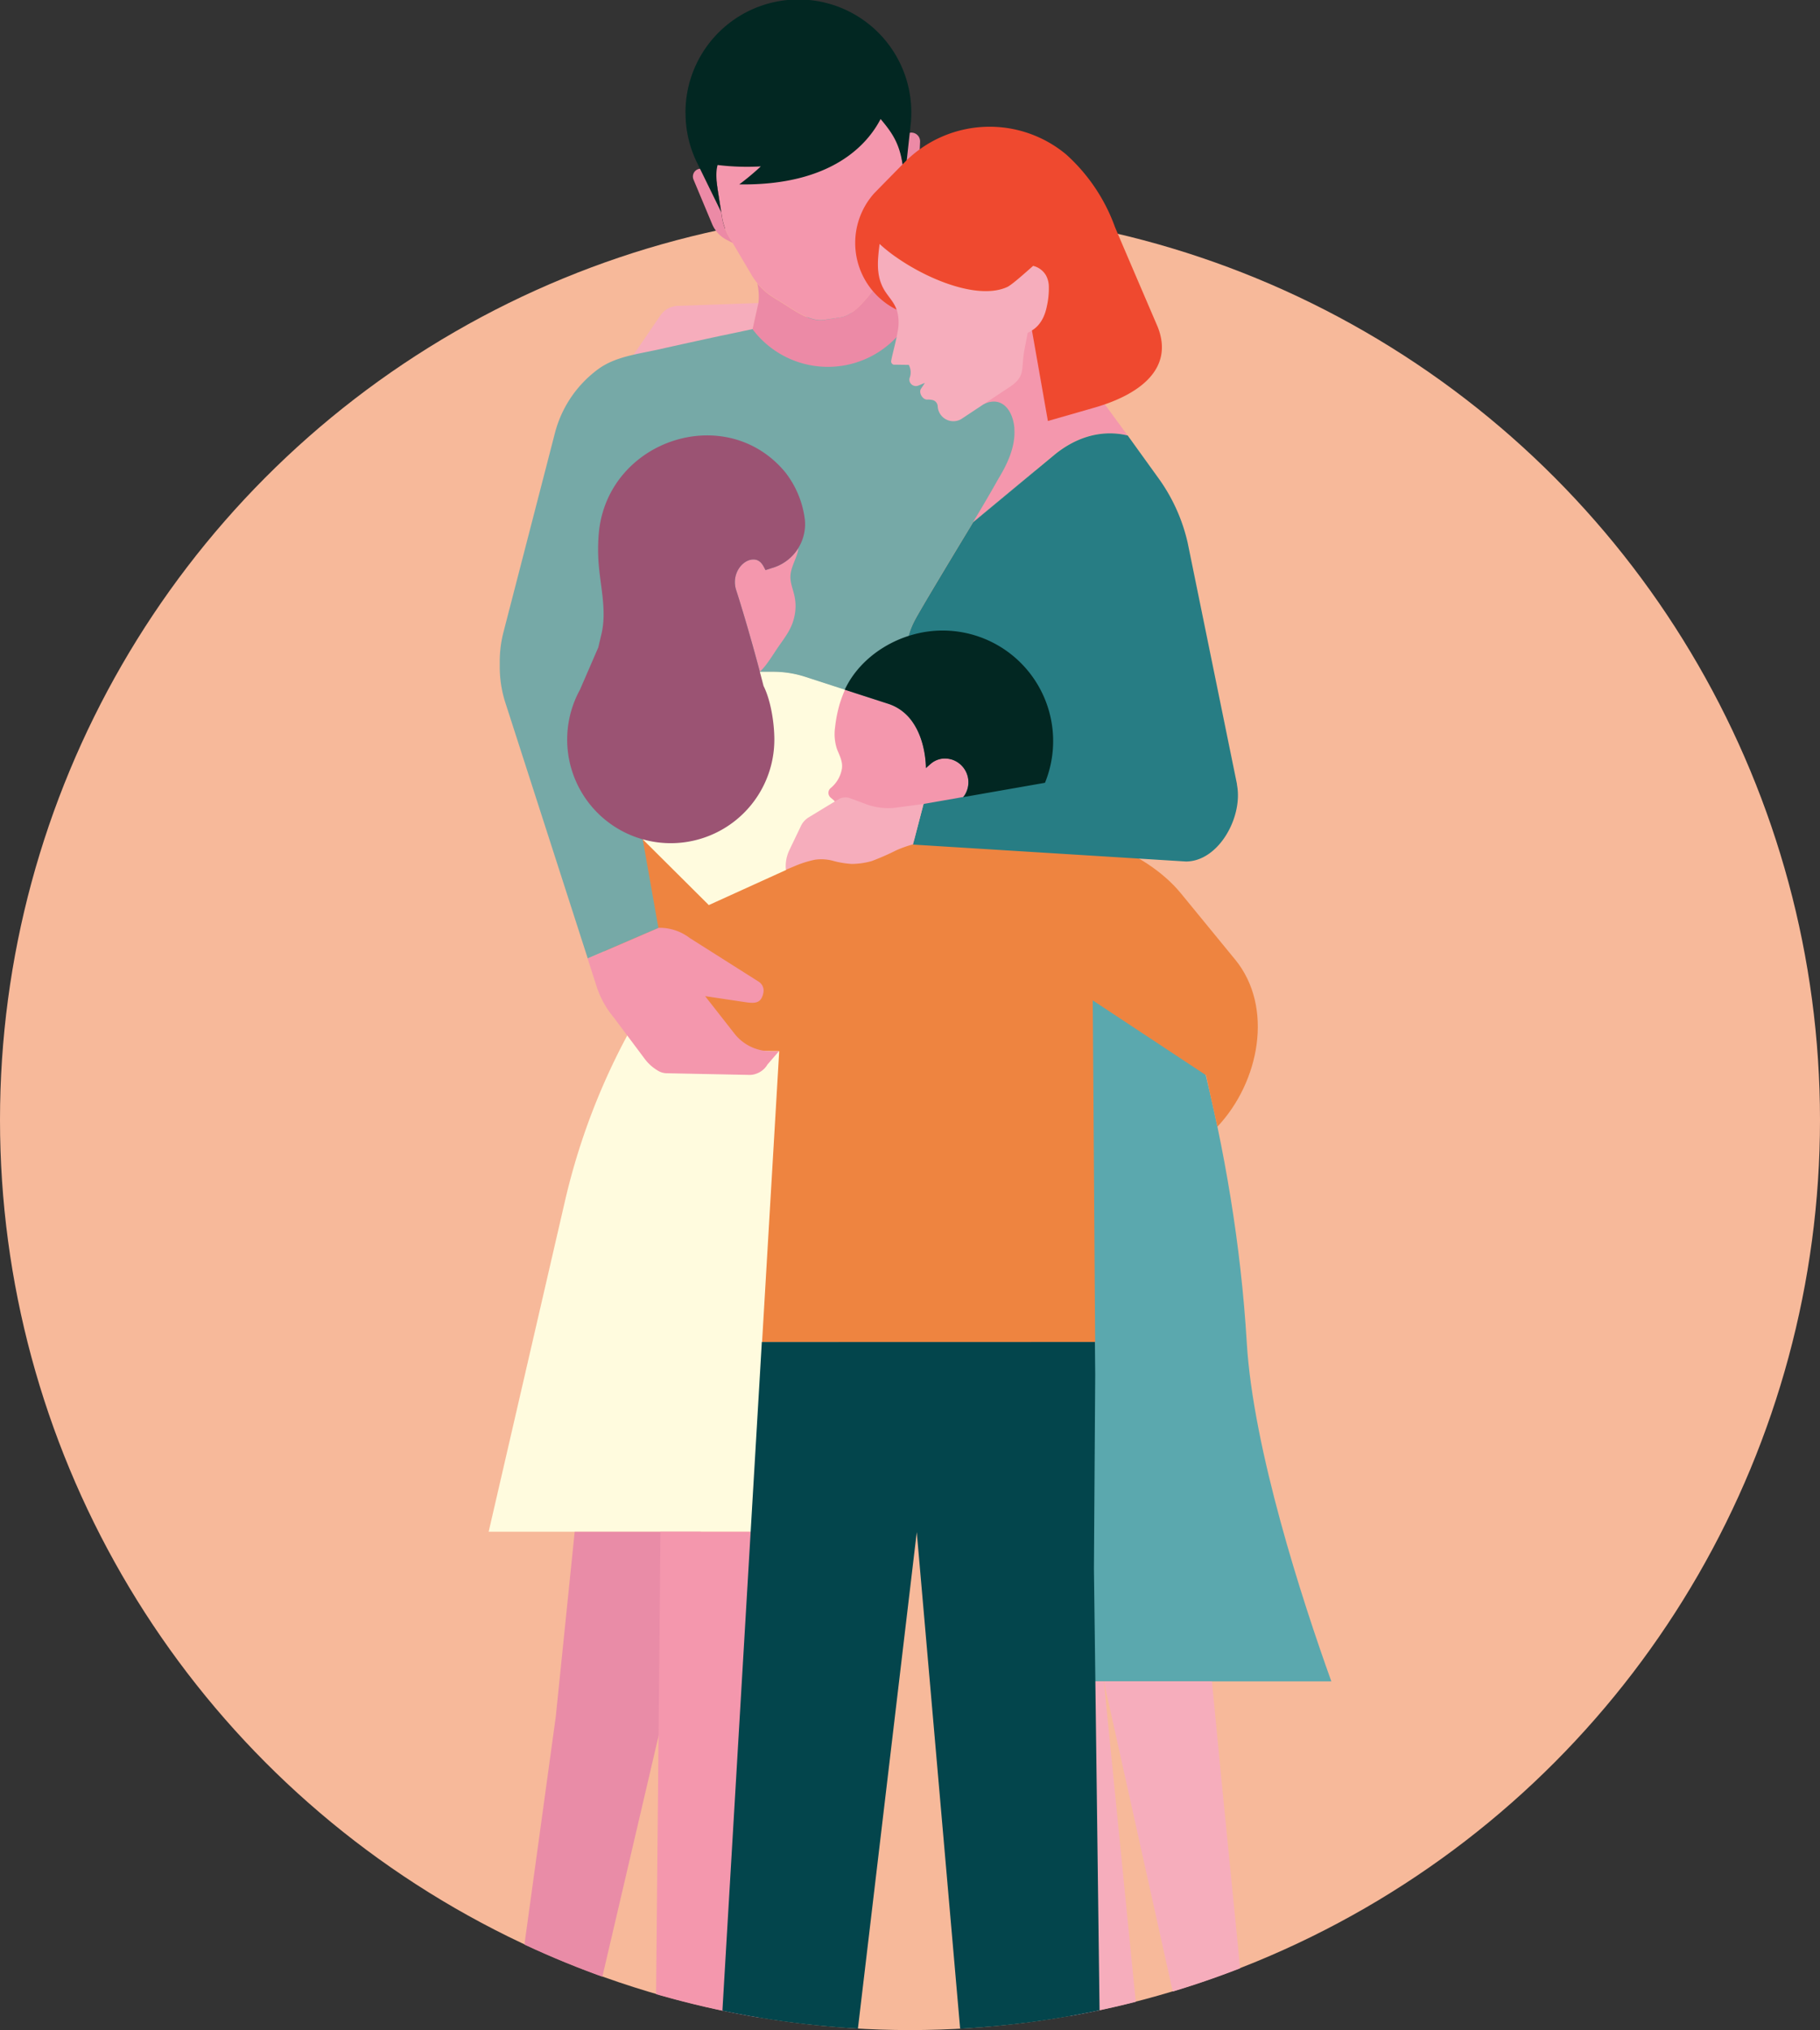
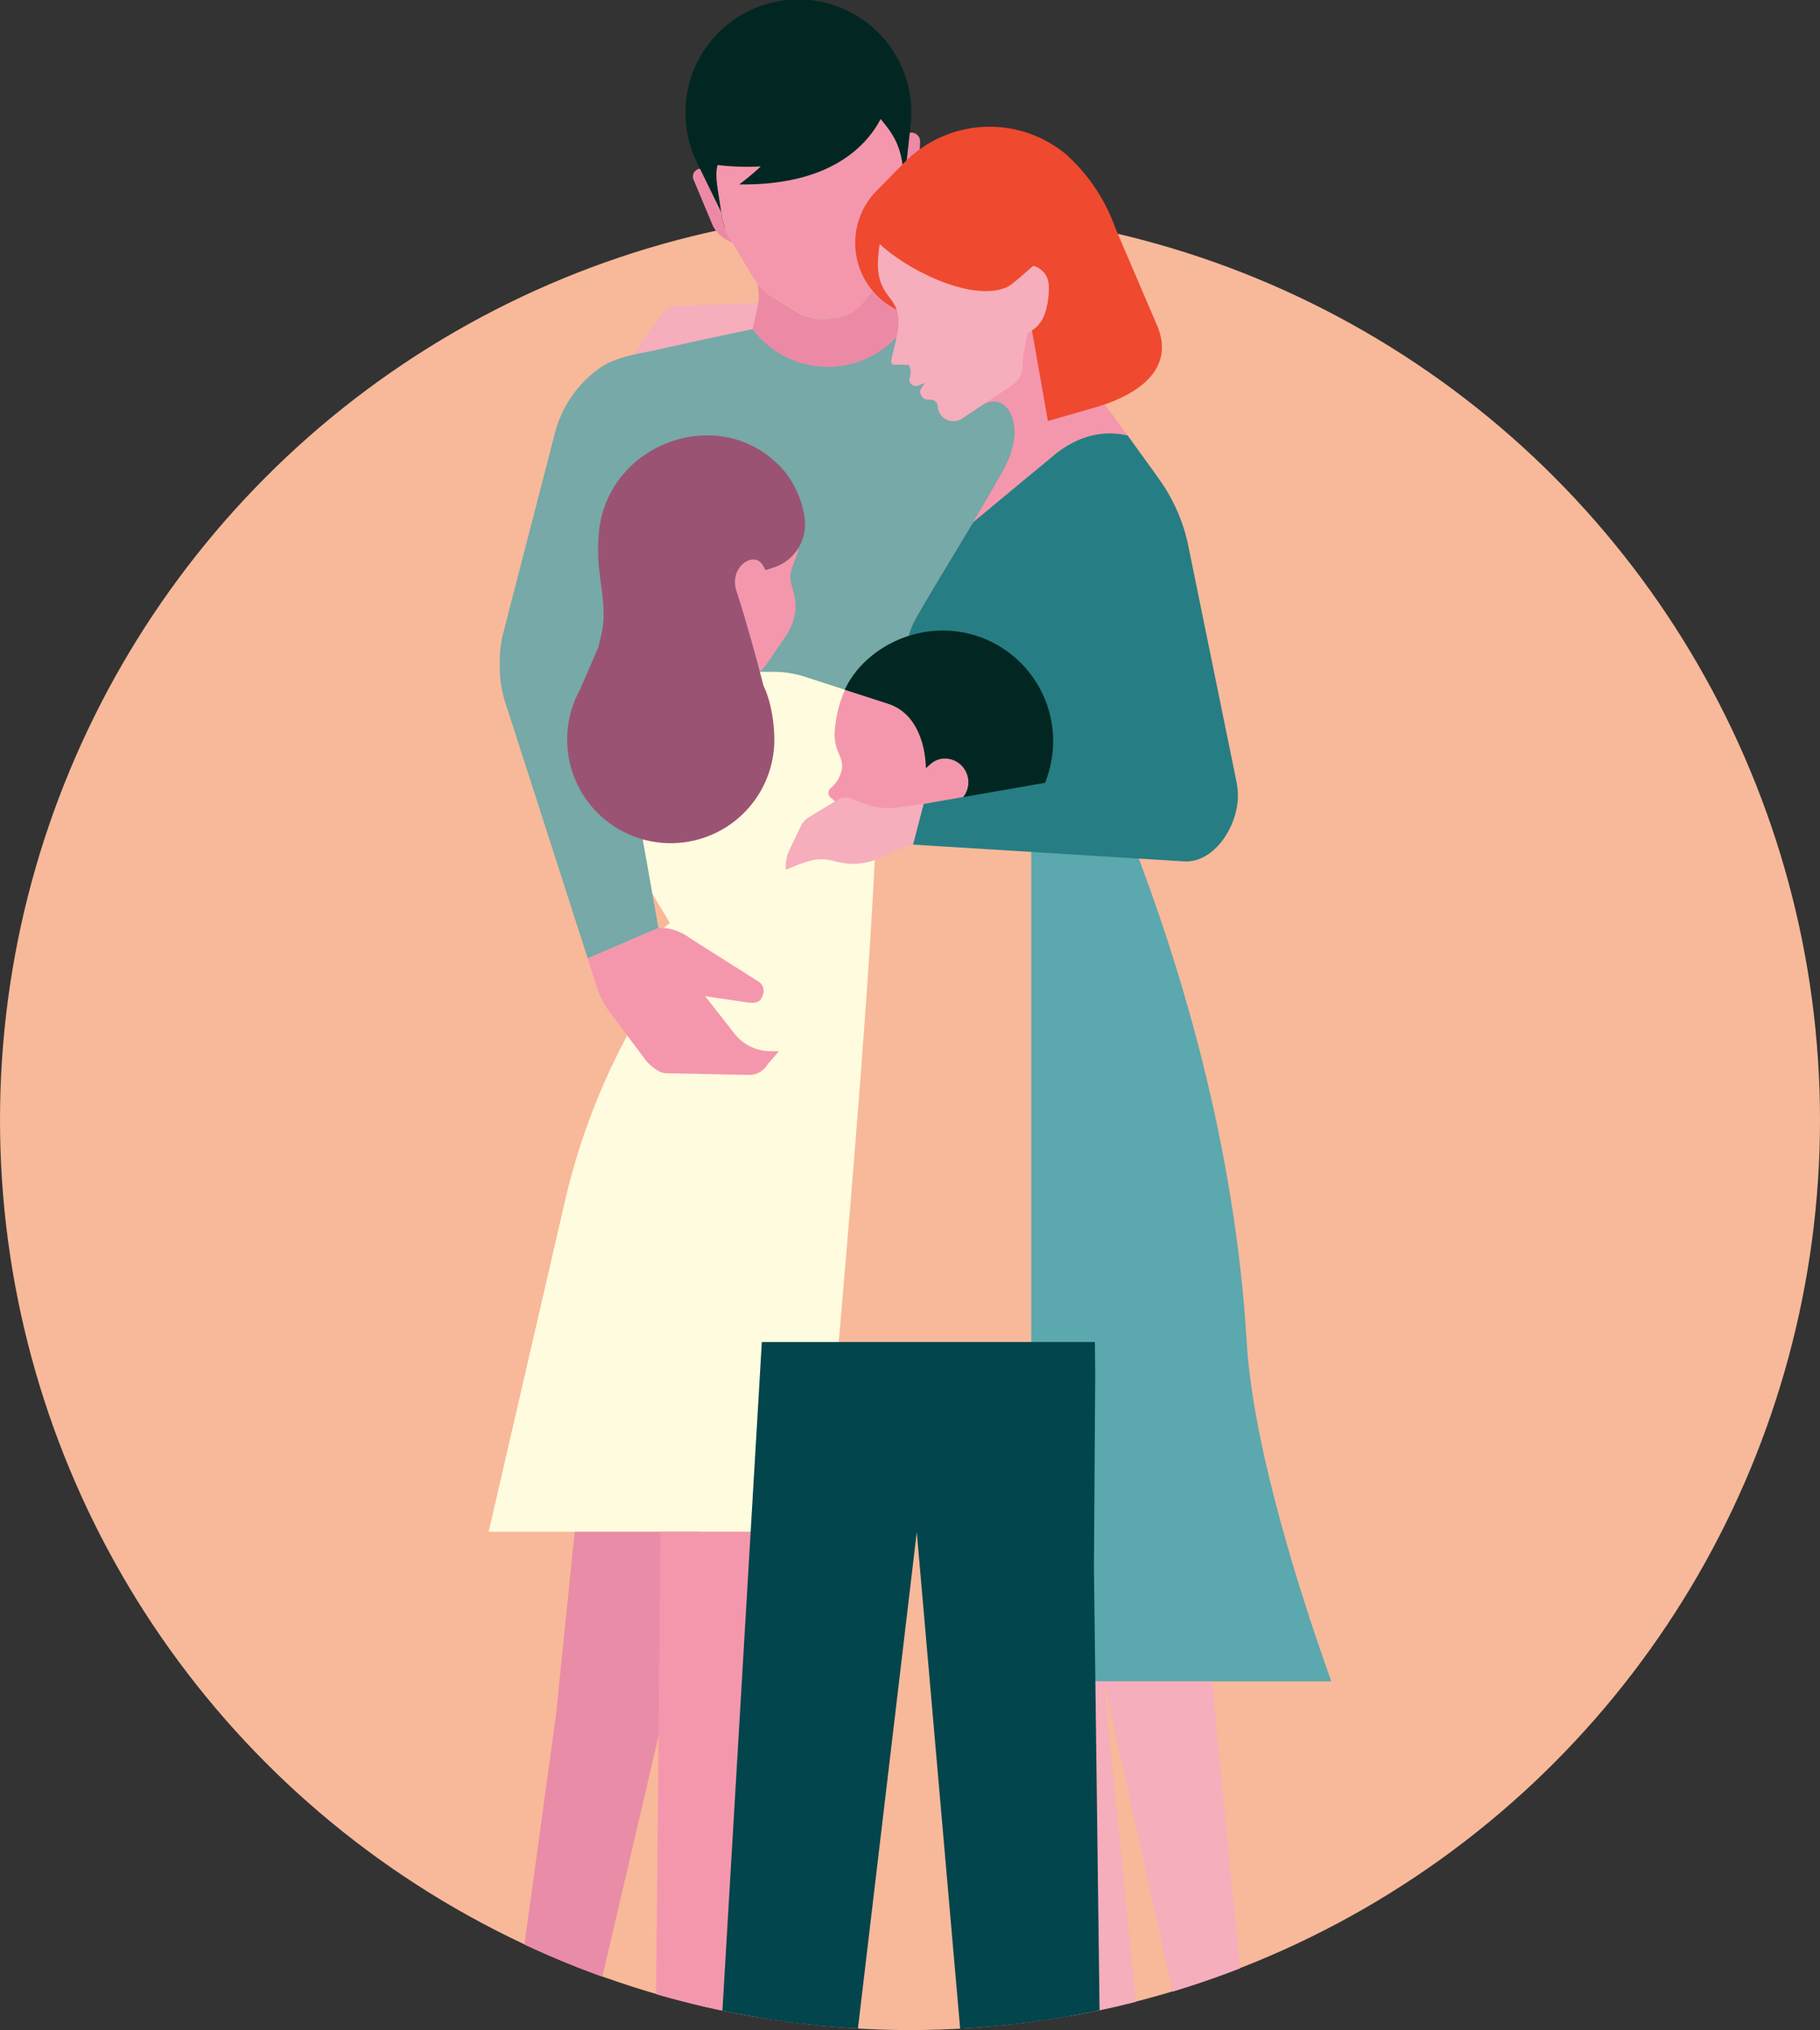
<svg xmlns="http://www.w3.org/2000/svg" id="Layer_1" data-name="Layer 1" viewBox="0 0 538 600">
  <rect x="0" y="0" width="538" height="600" fill="#333333" stroke="none" />
  <defs>
    <style>.cls-1{fill:none;}.cls-2{fill:#f7b99a;}.cls-3{clip-path:url(#clip-path);}.cls-4{fill:#5ba8ae;}.cls-10,.cls-11,.cls-12,.cls-13,.cls-14,.cls-15,.cls-16,.cls-17,.cls-4,.cls-5,.cls-6,.cls-7,.cls-8,.cls-9{fill-rule:evenodd;}.cls-5{fill:#f6adbc;}.cls-6{fill:#fffbde;}.cls-7{fill:#ee8440;}.cls-8{fill:#76a9a7;}.cls-9{fill:#ec8aa6;}.cls-10{fill:#f497ad;}.cls-11{fill:#022722;}.cls-12{fill:#ef492f;}.cls-13{fill:#e98ca7;}.cls-14{fill:#03454c;}.cls-15{fill:#277d84;}.cls-16{fill:#f7aca6;}.cls-17{fill:#9b5373;}</style>
    <clipPath id="clip-path" transform="translate(0 0)">
      <path class="cls-1" d="M269,0c38.44,0,75,70.06,108.08,84.59C471.83,126.21,538,220.88,538,331c0,148.56-120.44,269-269,269S0,479.56,0,331C0,215.18,73.19,116.46,175.85,78.57,190,73.33,144.78,18.45,160,.51,175.87-18.26,252.26,0,269,0Z" />
    </clipPath>
  </defs>
  <title>guardian-life_family-hugging</title>
  <circle class="cls-2" cx="269" cy="331" r="269" />
  <g class="cls-3">
    <path class="cls-4" d="M368.55,396.83c-3.47-58.09-19.44-112.78-37.31-156.88-1.71-4.22-18.12-2.45-26.39-1.33V496.94h88.7c-8.65-24.05-23.11-68.64-25-100.11" transform="translate(0 0)" />
    <path class="cls-5" d="M358.24,496.94H326.31L349.2,600h19.12v-.28c-3.25-34.25-6.84-68.5-10.06-102.78" transform="translate(0 0)" />
    <path class="cls-5" d="M326.31,496.94H295.25L317.45,600h19.12Z" transform="translate(0 0)" />
    <path class="cls-5" d="M200.35,90.4a6.48,6.48,0,0,0-5.14,2.84l-8,11.7c2.42-.56,4.87-1,7.22-1.52q9.28-2.07,18.58-4.08l9.48-2,1.74-7.78Z" transform="translate(0 0)" />
    <path class="cls-6" d="M259,221.44a6.56,6.56,0,0,0-.11-.94v-.11a4,4,0,0,0-.13-.76h0a2.07,2.07,0,0,0-.15-.58v-.11a1.94,1.94,0,0,0-.17-.42c-1.92-3.62-3.47-8.13-6-11.47h-.1a10.37,10.37,0,0,0-.09-2.49L238.08,200a30.9,30.9,0,0,0-9.54-1.51H191.6c-.26.71-12.44,21.59-13,42L198,272.78,190.45,279A148.32,148.32,0,0,1,188.8,300,197.16,197.16,0,0,0,167,355l-22.55,97.71h98.41S262,249.93,259,221.44" transform="translate(0 0)" />
-     <path class="cls-7" d="M365.1,283.59,349.05,264c-10.67-13-33.2-21.21-49.65-17.58l-18.55.27-36.27,5.7c-8.65,1.91-7.25-2.56-12.24,4.75L209.53,267.5,190,248.07l-1.91-10.79L184,245.64l-11,17.5,5.62,18.05-.06.14,11.29,29.11,40.49.23-5.07,86h98.46l-.71-101,33.48,22.11L359.87,333c12.42-13.17,16.76-35.34,5.23-49.42" transform="translate(0 0)" />
    <path class="cls-8" d="M303,115.3l-33.17-21-.59-3.71-40.81,4.16-5.91,2.5c-3.16.67-6.32,1.36-9.48,2q-9.3,2-18.58,4.08c-6.06,1.35-12.76,2.09-17.82,5.91A34,34,0,0,0,164,128.13l-15.1,58.43a34.66,34.66,0,0,0-1.17,8.89v1.69a34.47,34.47,0,0,0,1.54,10.18l24.47,75.95,20.89-9L178.82,185l-.3-.11h.28V185c3.35,1.28,36.21,13.82,36.31,13.55h13.42a30.82,30.82,0,0,1,9.53,1.5l14.15,4.6a10.29,10.29,0,0,1,.09,2.48h.1c2.12,2.84,3.56,6.52,5.12,9.78h12.72l-2-15.23c-.37-9.27-.77-12.61,2.11-18.24,1.54-3,10.55-18,17.34-29.14L306,139.07l4.43-19.42a33.64,33.64,0,0,0-7.47-4.36" transform="translate(0 0)" />
    <path class="cls-9" d="M267.8,78h-4.08a19.33,19.33,0,0,1-3,4.78l-2,2.33c-2.75,3.23-6.14,8.06-10.33,8.71l-4.83.76c-4.18.65-8.89-2.91-12.49-5.14l-2.6-1.61a19.14,19.14,0,0,1-4.62-4.08,17.2,17.2,0,0,1,.36,5.72l-1.75,7.83a27.84,27.84,0,0,0,45.6-1.53Z" transform="translate(0 0)" />
    <path class="cls-10" d="M248.44,93.81c4.19-.65,7.58-5.48,10.33-8.71l2-2.33a19.06,19.06,0,0,0,4.07-8.13l2.86-12.59a17.29,17.29,0,0,0,.22-6.45l-1.85-11.81-1.47-9.37L263.89,30a18.39,18.39,0,0,0-21-15.33l-18.14,2.84a18.39,18.39,0,0,0-15.33,21l.69,4.4,1.67,10.69,1.65,10.49a17,17,0,0,0,2.18,6.07l6.57,11.12a19.11,19.11,0,0,0,6.36,6.5l2.6,1.61c3.6,2.23,8.31,5.79,12.49,5.14Z" transform="translate(0 0)" />
    <path class="cls-9" d="M215.59,70.2a17,17,0,0,1-2.18-6.07l-1.65-10.49-.19-1.25-.32-.52-3-1.73A2.32,2.32,0,0,0,205,53.06l5.53,13.22a9.21,9.21,0,0,0,4.18,4.55l1.91,1Zm53.94-31a2.6,2.6,0,0,0-2.1.91l-1.65,2,.27,1.71L267.9,55.6a17.08,17.08,0,0,1-.22,6.45l-1,4.37,1.95-2.15a10.19,10.19,0,0,0,2.63-6.37l.72-16a2.58,2.58,0,0,0-2.45-2.7h0" transform="translate(0 0)" />
    <path class="cls-11" d="M202.63,33.38a33.38,33.38,0,1,1,66.5,4v.06L267.53,52h-.19l-.57-3.69c-1-6.1-3.08-9.11-6.46-13.13-3.72,7.2-14.18,19.72-41.78,19.32a77,77,0,0,0,6.37-5.32,71.72,71.72,0,0,1-12.77-.41c-.62,2.22-.36,4.84.16,8.21l.89,5.69L206.1,48.19h0l-.33-.68h0a33.2,33.2,0,0,1-3.12-14.07" transform="translate(0 0)" />
    <path class="cls-10" d="M325.17,116.88a35.17,35.17,0,0,1-4-12.75l-2-18v-.06l-37.06,16.39,8.67,17c5.43-2.63,8.63,1.91,9.07,7v.37c.34,5.21-2.07,10.32-4.71,14.65,0,0-3.17,5.7-7.5,12.83l23-19.09c.49-.42,1-.83,1.49-1.23h0c8.72-6.84,16.71-6.41,21.18-5.31l-7-9.56-1.19-2.23Z" transform="translate(0 0)" />
    <path class="cls-5" d="M306.79,96.27a10.77,10.77,0,0,0,2.38-4.47c.13-.46.25-.92.34-1.39v-.24a23,23,0,0,0,.51-5.79,7.15,7.15,0,0,0-.82-3,5.21,5.21,0,0,0-.65-.89,5.08,5.08,0,0,0-1-.91h0a5.59,5.59,0,0,0-1-.59h-.07a5.5,5.5,0,0,0-1.12-.39h0c-2.37,2.07-6.28,5.62-7.69,6.26-10,4.54-29-4.65-37.7-12.76h0a44.37,44.37,0,0,0-.49,6.51A14.64,14.64,0,0,0,261,84.9a17.79,17.79,0,0,0,1.67,2.61c.31.41.62.82.91,1.24s.58.85.84,1.3c.15.26.27.52.39.78a6.5,6.5,0,0,1,.26.67,13.21,13.21,0,0,1,.23,6.75c-.49,2.89-1.37,5.85-1.85,8.31a1,1,0,0,0,.72,1.22,1.27,1.27,0,0,0,.28,0l4.2.06.16.37a4.61,4.61,0,0,1,.14,3.33l-.1.29a1.8,1.8,0,0,0,0,.73,1.92,1.92,0,0,0,2.26,1.5,1.58,1.58,0,0,0,.37-.11l1.92-.78-1.1,1.66c-.84,1.12.36,3.29,1.76,3.27a5.74,5.74,0,0,1,1.7.16h0a2,2,0,0,1,1.43,1.81,4.63,4.63,0,0,0,7.07,3.72l13.58-9c5.65-3.57,3.79-5.23,5.06-11.8l.89-4.62c.47-.23.94-.47,1.39-.74a7.89,7.89,0,0,0,1.71-1.39" transform="translate(0 0)" />
    <path class="cls-12" d="M309.79,124.42l13.1-3.76c14-3.88,24.2-11.64,19.35-24,0,0-12.45-29-12.66-29.59A53.1,53.1,0,0,0,315.22,45.7a35.32,35.32,0,0,0-47.79,2.24s-8.85,9-9.08,9.26a22,22,0,0,0,1.85,31.06A21.65,21.65,0,0,0,265,91.5a8.56,8.56,0,0,0-.65-1.45c-1-1.8-2.5-3.26-3.42-5.15-2-4.05-1.45-8.52-.92-12.82h0c8.7,8.11,27.66,17.3,37.7,12.76,1.4-.64,5.32-4.19,7.69-6.26a6,6,0,0,1,3.81,2.83,7.15,7.15,0,0,1,.82,3,23.71,23.71,0,0,1-.55,6c-.55,2.88-1.84,5.69-4.43,7.25l4.71,26.76Z" transform="translate(0 0)" />
    <path class="cls-13" d="M169.88,452.72l-5.59,54.65L151.55,600h22.83L196,507.37l11.14-54.65Z" transform="translate(0 0)" />
    <path class="cls-10" d="M195.24,452.72,193.84,600h30.22l18.15-147.28Z" transform="translate(0 0)" />
    <path class="cls-14" d="M323.75,406.35l-.09-9.71H225.2l-.57,9.71L213.21,600h40.34L271,452.82,283.86,600h41.25l-1.74-136.35Z" transform="translate(0 0)" />
    <path class="cls-15" d="M365.67,231.83l-14.59-71.41a52.29,52.29,0,0,0-8.57-19l-9.15-12.7c-4.47-1.1-12.46-1.53-21.18,5.31h0c-.49.39-24.5,20.32-24.5,20.32-6.79,11.19-15.8,26.14-17.34,29.14-2.88,5.63-2.48,9-2.11,18.25L273,237.62l-3.13,12,80.68,5c9.72,0,17-13.25,15.08-22.78" transform="translate(0 0)" />
    <path class="cls-10" d="M246.44,236.52a2.41,2.41,0,0,1,.78,2.26l-.4,2.39a2,2,0,0,0,.36,1.09l1,1.1-.18,1.14a2.07,2.07,0,0,0,1.54,2.49h0l-.09,2.61a5.66,5.66,0,0,0,.37,2.23l16.67-6.27,6.5-7.94,11.7-2.05c.13-.15.25-.3.37-.46h0a6.91,6.91,0,0,0,1.05-2.59,7,7,0,0,0-4.6-8h0a7.17,7.17,0,0,0-3.25-.28,6.59,6.59,0,0,0-3.21,1.54L273.73,227h0s.27-15.29-11.17-19h0l-12.78-4.15a41.43,41.43,0,0,0-1.6,4.32,40.45,40.45,0,0,0-1.32,6.73,14.27,14.27,0,0,0,.55,6.49c.71,1.81,1.71,3.56,1.49,5.63a9.43,9.43,0,0,1-3.39,5.93,1.85,1.85,0,0,0-.15,2.61.52.52,0,0,0,.1.11l1,.85Z" transform="translate(0 0)" />
    <path class="cls-11" d="M273.7,227h0l1.37-1.19a6.59,6.59,0,0,1,3.21-1.54,7.17,7.17,0,0,1,3.25.28h0a7.07,7.07,0,0,1,4.62,8,7.24,7.24,0,0,1-1.06,2.59h0l-.38.46,24.19-4.24a32.67,32.67,0,0,0-30.26-45c-12.48,0-24.21,7.33-28.93,17.5L262.52,208h0c11.44,3.71,11.17,19,11.17,19" transform="translate(0 0)" />
    <path class="cls-16" d="M267.48,247.17c-1.14.42.88-.15,0,0" transform="translate(0 0)" />
    <path class="cls-5" d="M273,237.62l-8.35,1.11a18.7,18.7,0,0,1-8.64-1.06l-4.68-1.74a4.05,4.05,0,0,0-2.83,0h-.06c-.14,0-6.21,3.72-9.35,5.62a6,6,0,0,0-2.33,2.57l-3.45,7.2a11.05,11.05,0,0,0-1,5.75l2.57-1.07a31.47,31.47,0,0,1,6-1.9,13.34,13.34,0,0,1,5.62.39,26.82,26.82,0,0,0,5.27.85,22.17,22.17,0,0,0,5.89-.84,72.88,72.88,0,0,0,7.31-3.2,34.22,34.22,0,0,1,4.92-1.74l3.13-12Z" transform="translate(0 0)" />
    <path class="cls-10" d="M194.62,274.22a14.69,14.69,0,0,1,9.25,3l20.4,12.92a3.13,3.13,0,0,1,1.4,3.23c-.59,3-2.17,3.3-5.23,2.84l-12-1.79,8.66,11.06a13.57,13.57,0,0,0,10.62,5.21h2.54l-3.38,3.92a6.3,6.3,0,0,1-5.14,3.09l-24.87-.5a5.16,5.16,0,0,1-2.6-.89,13,13,0,0,1-3.74-3.43l-9.13-12.19a27.69,27.69,0,0,1-4.86-8.59l-2.84-8.81,20.89-9Zm41.31-111.7A4.46,4.46,0,0,1,236,162a13.66,13.66,0,0,1-7.79,5.87l-1.91.62c-.55-.89-1.26-3.2-3.68-3.14-3.25.08-6.53,4.38-5,9.08.06.19,3.3,10.19,7,24.1,2-1.83,3.92-5.13,5.38-7.24,2.31-3.35,4.22-5.62,4.95-9.69a14,14,0,0,0-.23-6c-.5-2-1.3-3.91-1-6,.32-2.49,1.8-4.69,2.25-7.17" transform="translate(0 0)" />
    <path class="cls-17" d="M222.62,165.36c2.42-.06,3.13,2.25,3.68,3.14l1.91-.62a13.49,13.49,0,0,0,9.72-14.22,28.33,28.33,0,0,0-5.82-14.1c-17.43-21-52.13-9.65-55.05,17.5a53.71,53.71,0,0,0-.21,7.61c.29,7.66,2.71,15.33.93,22.78l-.92,3.89-5.42,12.51A30.62,30.62,0,1,0,228.9,218.6c0-5-1.09-11.72-3.19-15.86-4.13-16.06-8-28.09-8.09-28.3-1.53-4.7,1.75-9,5-9.08" transform="translate(0 0)" />
  </g>
</svg>